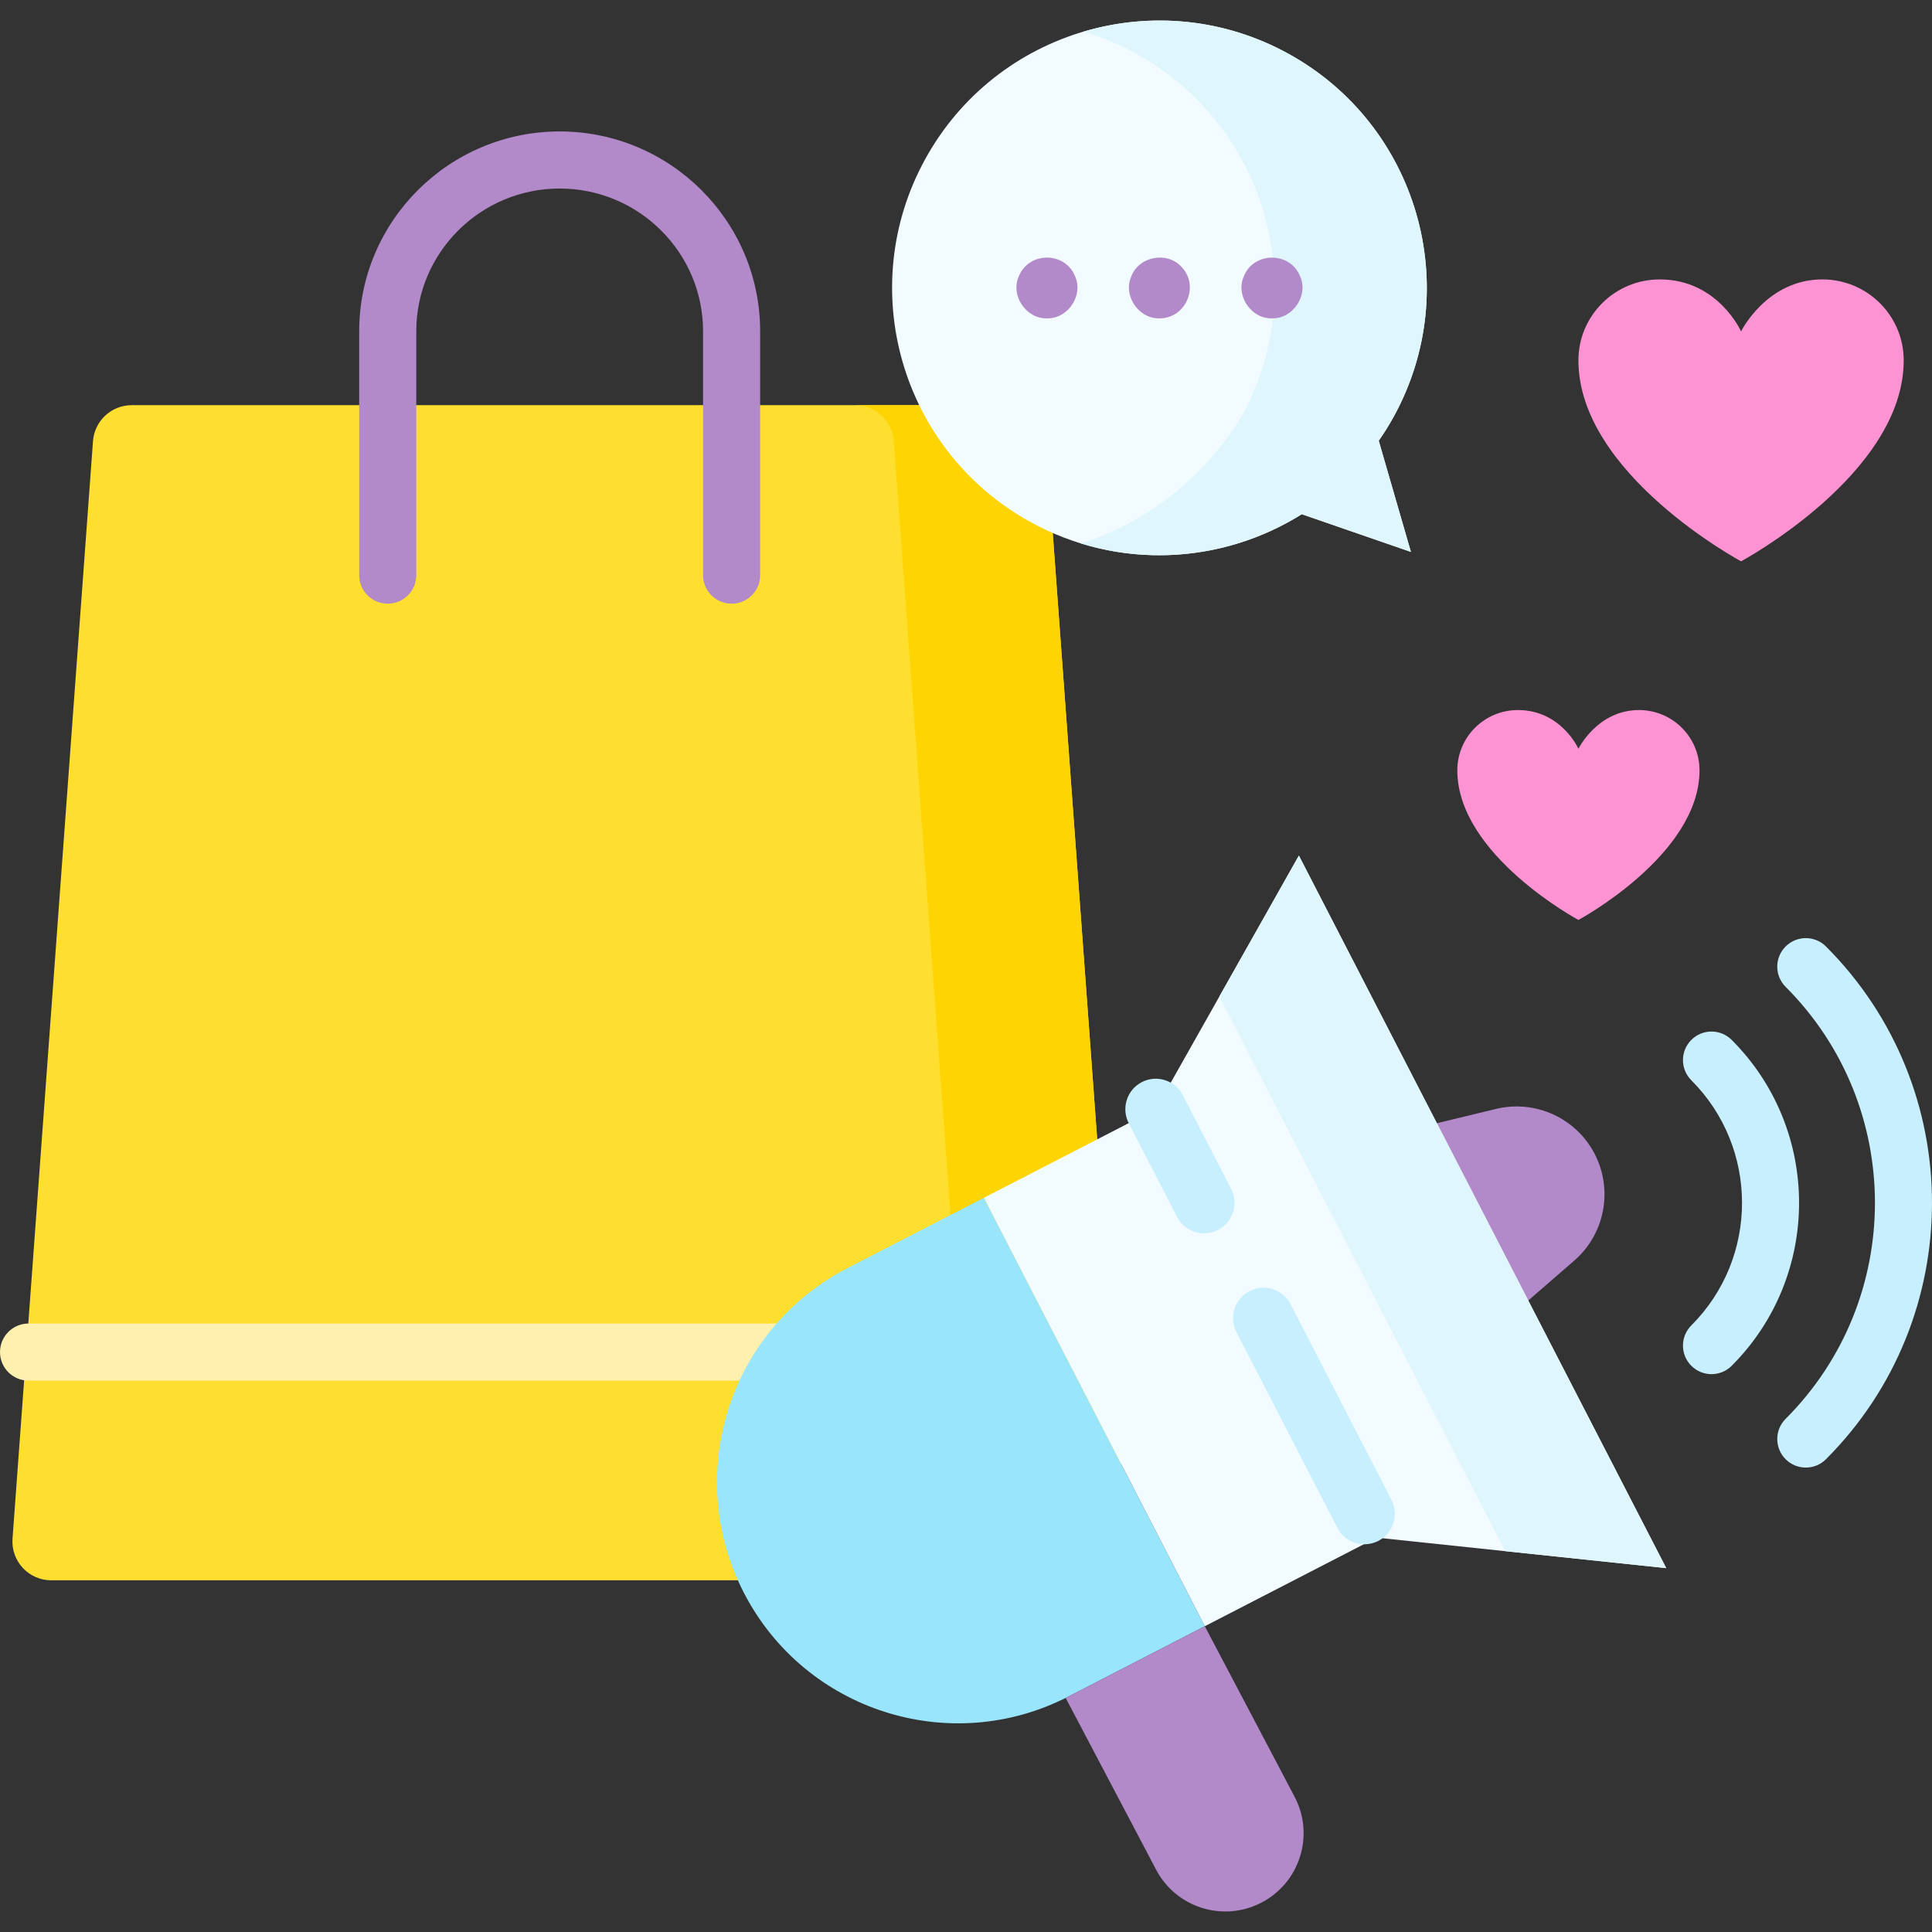
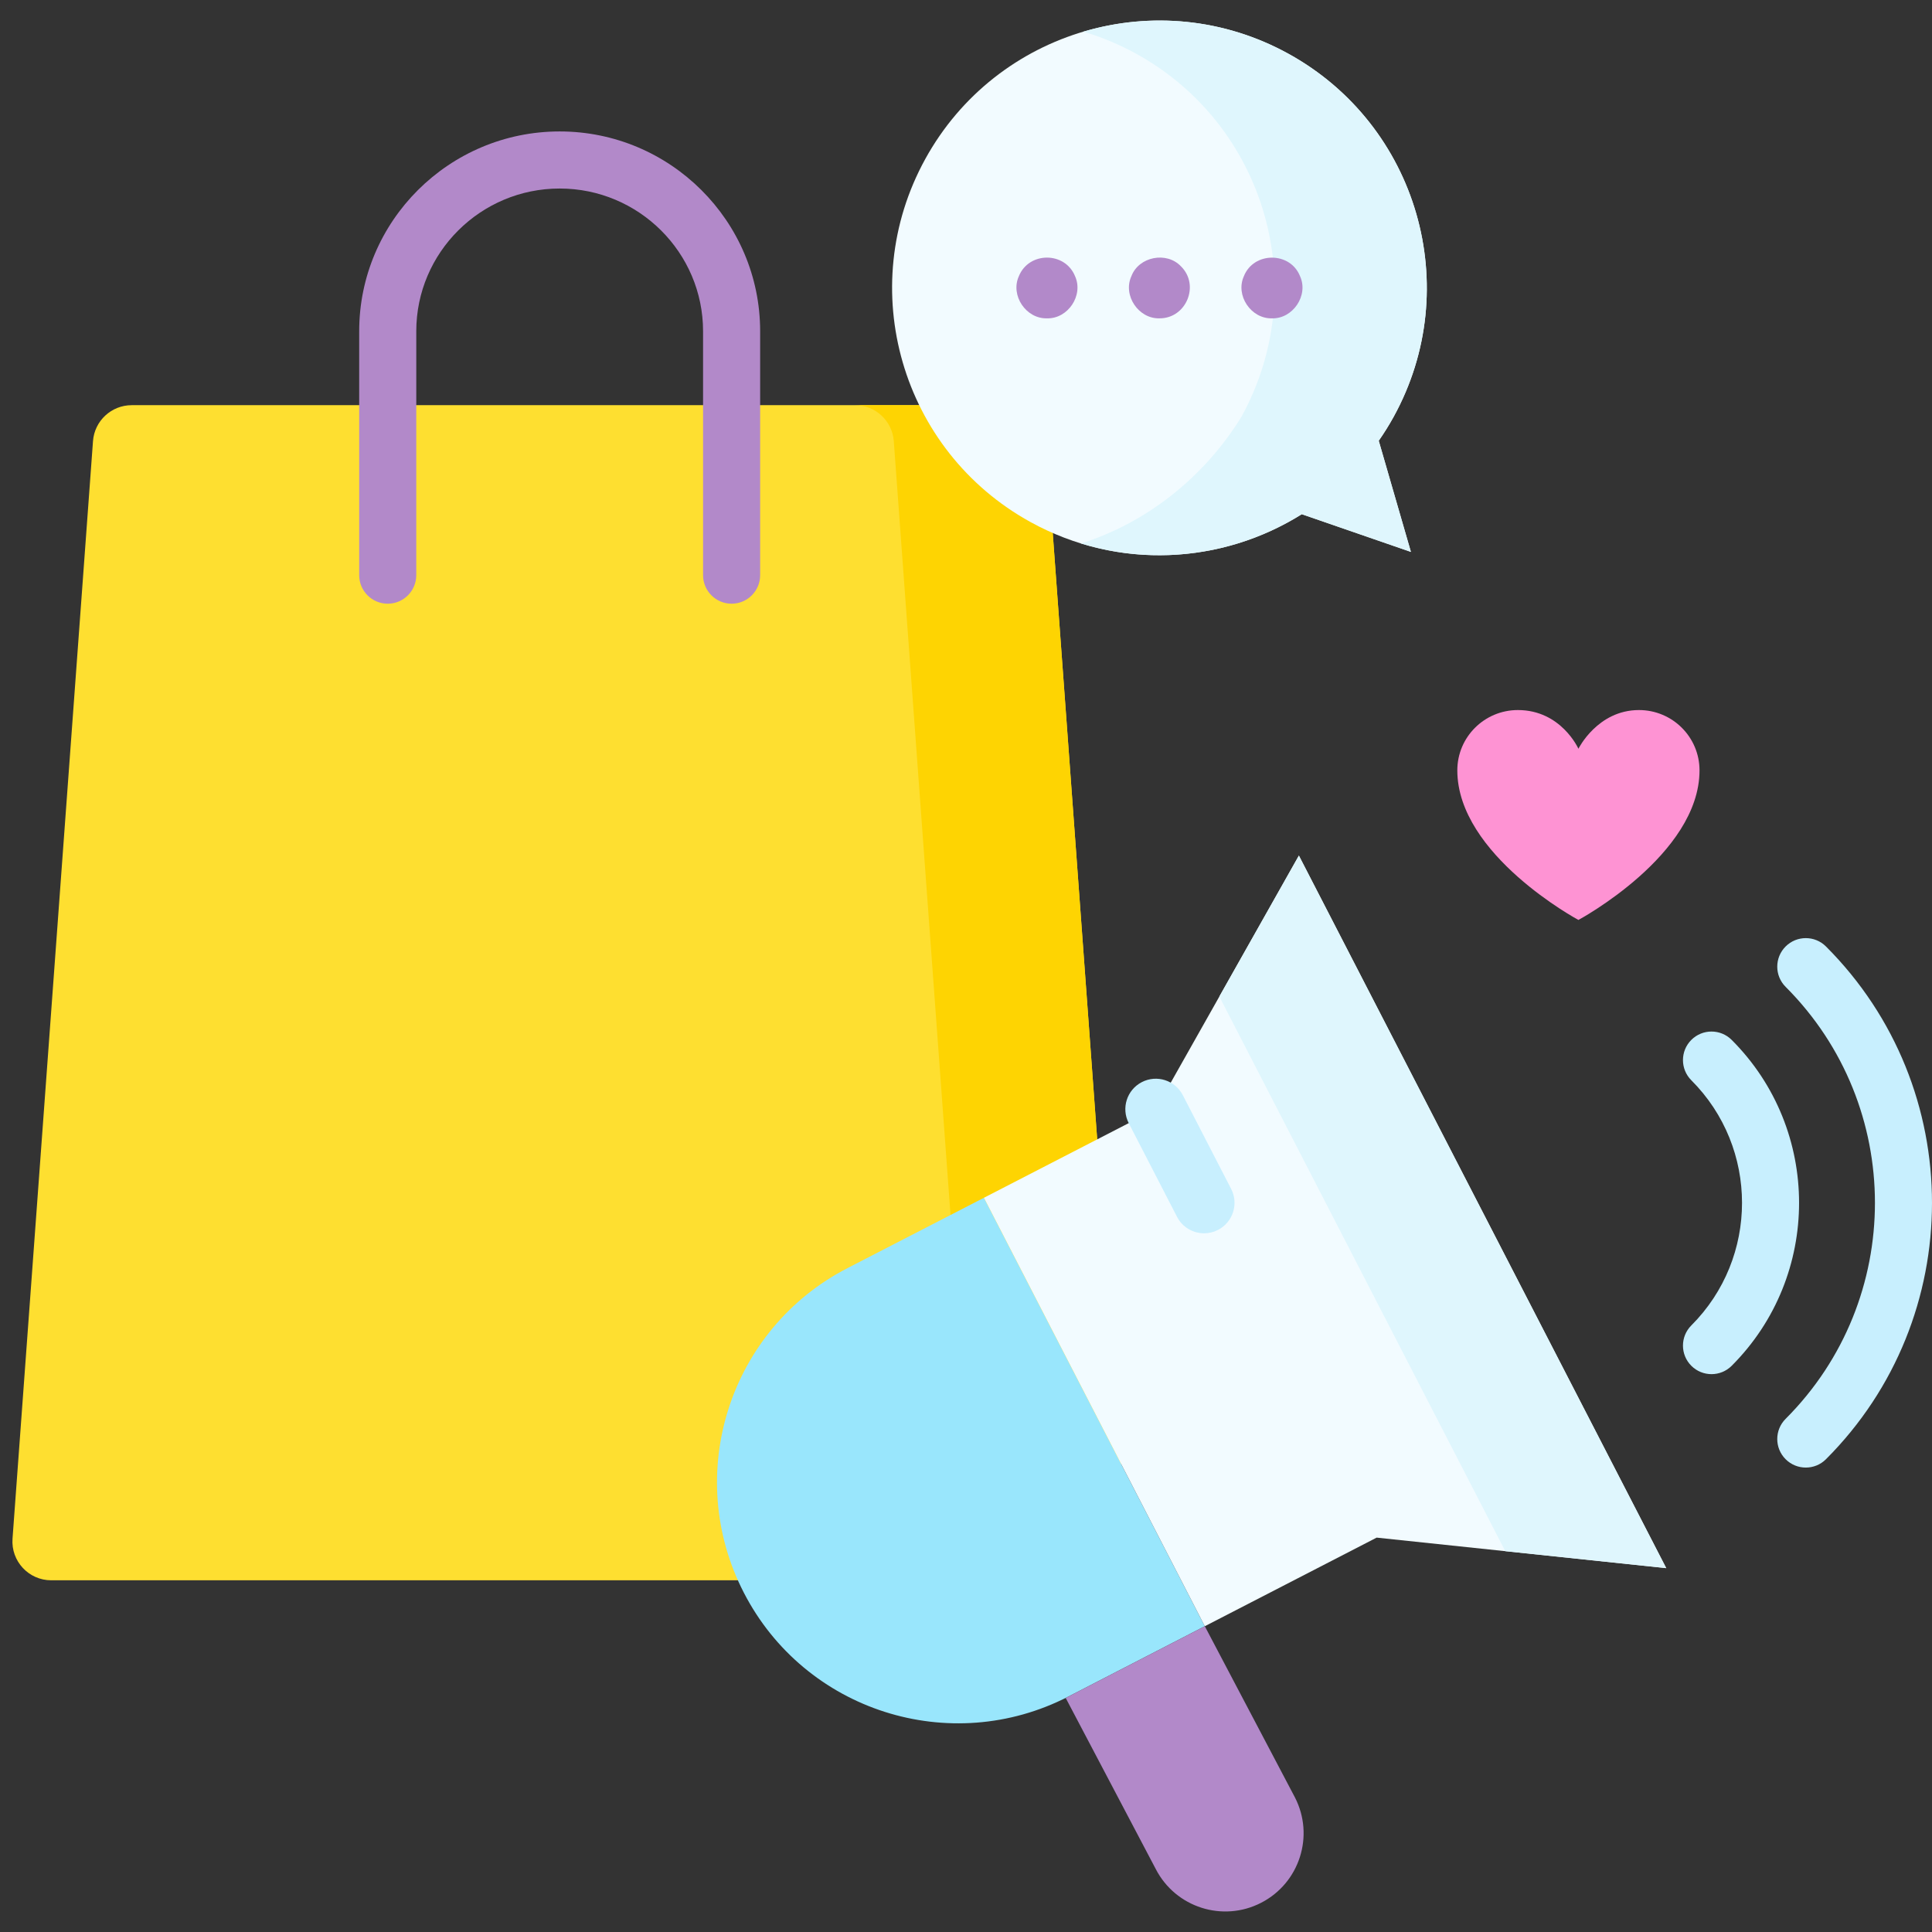
<svg xmlns="http://www.w3.org/2000/svg" id="Layer_1" enable-background="new 0 0 512 512" height="512" viewBox="0 0 512 512" width="512">
  <rect x="0" y="0" width="512" height="512" fill="#333333" stroke="none" />
  <g>
    <g>
      <g>
        <path d="m288.27 418.795h-274.694c-5.976 0-10.694-5.072-10.257-11.028l21.326-290.865c.394-5.37 4.869-9.526 10.257-9.526h232.042c5.389 0 9.863 4.156 10.257 9.526l21.326 290.865c.437 5.956-4.281 11.028-10.257 11.028z" fill="#fedf30" />
        <path d="m298.527 407.767-21.326-290.865c-.394-5.37-4.869-9.526-10.257-9.526h-40.339c5.389 0 9.863 4.156 10.257 9.526l21.326 290.865c.437 5.956-4.281 11.028-10.257 11.028h40.339c5.976 0 10.694-5.072 10.257-11.028z" fill="#fed402" />
        <path d="m193.884 159.988c-4.177 0-7.564-3.386-7.564-7.564v-64.64c0-20.855-17.048-37.823-38.002-37.823s-38.002 16.967-38.002 37.823v64.641c0 4.177-3.386 7.564-7.564 7.564s-7.564-3.386-7.564-7.564v-64.641c0-29.197 23.834-52.95 53.129-52.95 29.296 0 53.129 23.753 53.129 52.95v64.641c.002 4.177-3.384 7.563-7.562 7.563z" fill="#b289c9" />
        <path d="m295.31 358.313h-66.175" fill="#fe93d3" />
-         <path d="m236.414 350.75h-228.85c-4.177 0-7.564 3.386-7.564 7.564 0 4.177 3.386 7.564 7.564 7.564h228.851c4.177 0 7.564-3.386 7.564-7.564-.001-4.178-3.388-7.564-7.565-7.564z" fill="#fef0ae" />
      </g>
      <g>
        <g fill="#c8effe">
          <path d="m453.567 364.164c-1.935 0-3.871-.739-5.349-2.215-2.954-2.954-2.954-7.743 0-10.696 17.913-17.913 17.913-47.059 0-64.971-2.954-2.954-2.954-7.743 0-10.696 2.955-2.954 7.743-2.954 10.697 0 23.81 23.81 23.81 62.554 0 86.364-1.477 1.475-3.413 2.214-5.348 2.214z" />
          <path d="m478.555 388.922c-1.935 0-3.871-.739-5.349-2.215-2.954-2.954-2.954-7.743 0-10.696 31.564-31.565 31.564-82.923 0-114.488-2.954-2.954-2.954-7.743 0-10.696 2.956-2.955 7.744-2.954 10.697 0 37.461 37.462 37.461 98.419 0 135.881-1.476 1.475-3.412 2.214-5.348 2.214z" />
        </g>
        <g>
          <g>
-             <path d="m417.179 334.083-18.996 16.486-26.18-50.782 24.448-5.911c10.441-2.524 21.251 2.414 26.17 11.955 4.919 9.542 2.671 21.212-5.442 28.252z" fill="#b289c9" />
            <path d="m319.285 430.966-36.118 18.621c-31.354 16.164-69.875 3.851-86.039-27.503-16.164-31.354-3.851-69.875 27.503-86.039l36.118-18.62z" fill="#99e6fc" />
            <path d="m319.285 430.966 45.545-23.481 76.741 8.088-97.351-188.834-37.926 67.204-45.545 23.48z" fill="#f2fbff" />
            <g>
              <path d="m398.915 411.077 42.656 4.496-97.351-188.834-21.081 37.355z" fill="#dff6fd" />
            </g>
            <path d="m334.222 504.252.013-.007c10.177-5.247 14.174-17.75 8.927-27.927l-23.877-45.352-36.868 19.007 23.877 45.352c5.247 10.177 17.75 14.174 27.928 8.927z" fill="#b289c9" />
          </g>
          <g fill="#c8effe">
            <path d="m326.263 315.069-12.798-24.824c-2.041-3.96-6.904-5.516-10.868-3.474-3.96 2.042-5.515 6.908-3.474 10.868l12.798 24.824c1.432 2.778 4.254 4.372 7.178 4.372 1.244 0 2.507-.289 3.69-.898 3.96-2.042 5.515-6.907 3.474-10.868z" />
-             <path d="m368.752 397.485-26.734-51.857c-2.042-3.96-6.905-5.515-10.868-3.474-3.96 2.042-5.515 6.908-3.474 10.868l26.734 51.857c1.432 2.778 4.254 4.372 7.178 4.372 1.244 0 2.507-.289 3.69-.898 3.96-2.042 5.515-6.907 3.474-10.868z" />
          </g>
        </g>
      </g>
    </g>
    <g>
      <path d="m245.224 42.104c-18.883 34.266-6.412 77.352 27.855 96.235 23.358 12.872 50.811 11.168 71.905-2.071l28.923 9.995-8.527-29.46c1.403-2.017 2.722-4.119 3.934-6.318 18.883-34.267 6.412-77.352-27.855-96.235s-77.353-6.413-96.235 27.854z" fill="#f2fbff" />
      <path d="m369.314 110.484c18.883-34.267 6.412-77.352-27.855-96.235-17.284-9.525-36.81-11.063-54.344-5.859 4.771 1.423 9.467 3.358 14.005 5.859 34.267 18.883 46.738 61.968 27.855 96.235-9.941 16.12-25.252 28.117-42.494 33.546 19.956 6.145 41.335 3.013 58.503-7.762l28.923 9.995-8.527-29.46c1.403-2.018 2.722-4.12 3.934-6.319z" fill="#dff6fd" />
      <g fill="#b289c9">
        <g>
          <path d="" />
          <path d="m277.454 84.362c-5.559.153-9.738-6.074-7.452-11.153 2.658-6.587 12.248-6.587 14.905 0 2.284 5.079-1.892 11.308-7.453 11.153z" />
        </g>
        <g>
          <path d="" />
          <path d="m307.265 84.362c-5.545.162-9.749-6.087-7.442-11.153 1.961-5.216 9.333-6.662 13.15-2.622 5.055 4.989 1.397 13.825-5.708 13.775z" />
        </g>
        <g>
          <path d="" />
          <path d="m337.086 84.362c-5.556.157-9.744-6.071-7.453-11.153 2.597-6.568 12.306-6.577 14.896 0 2.309 5.068-1.9 11.31-7.443 11.153z" />
        </g>
      </g>
    </g>
    <g fill="#fe93d3">
-       <path d="m482.952 74.047c-14.767 0-21.551 13.779-21.551 13.779s-6.119-13.779-21.551-13.779c-11.902 0-21.551 9.61-21.551 21.464 0 30.127 43.102 53.243 43.102 53.243s43.102-23.117 43.102-53.243c0-11.855-9.649-21.464-21.551-21.464z" />
      <path d="m434.344 188.171c-10.994 0-16.046 10.259-16.046 10.259s-4.556-10.259-16.046-10.259c-8.862 0-16.046 7.155-16.046 15.981 0 22.431 32.092 39.642 32.092 39.642s32.092-17.212 32.092-39.642c0-8.826-7.184-15.981-16.046-15.981z" />
    </g>
  </g>
</svg>